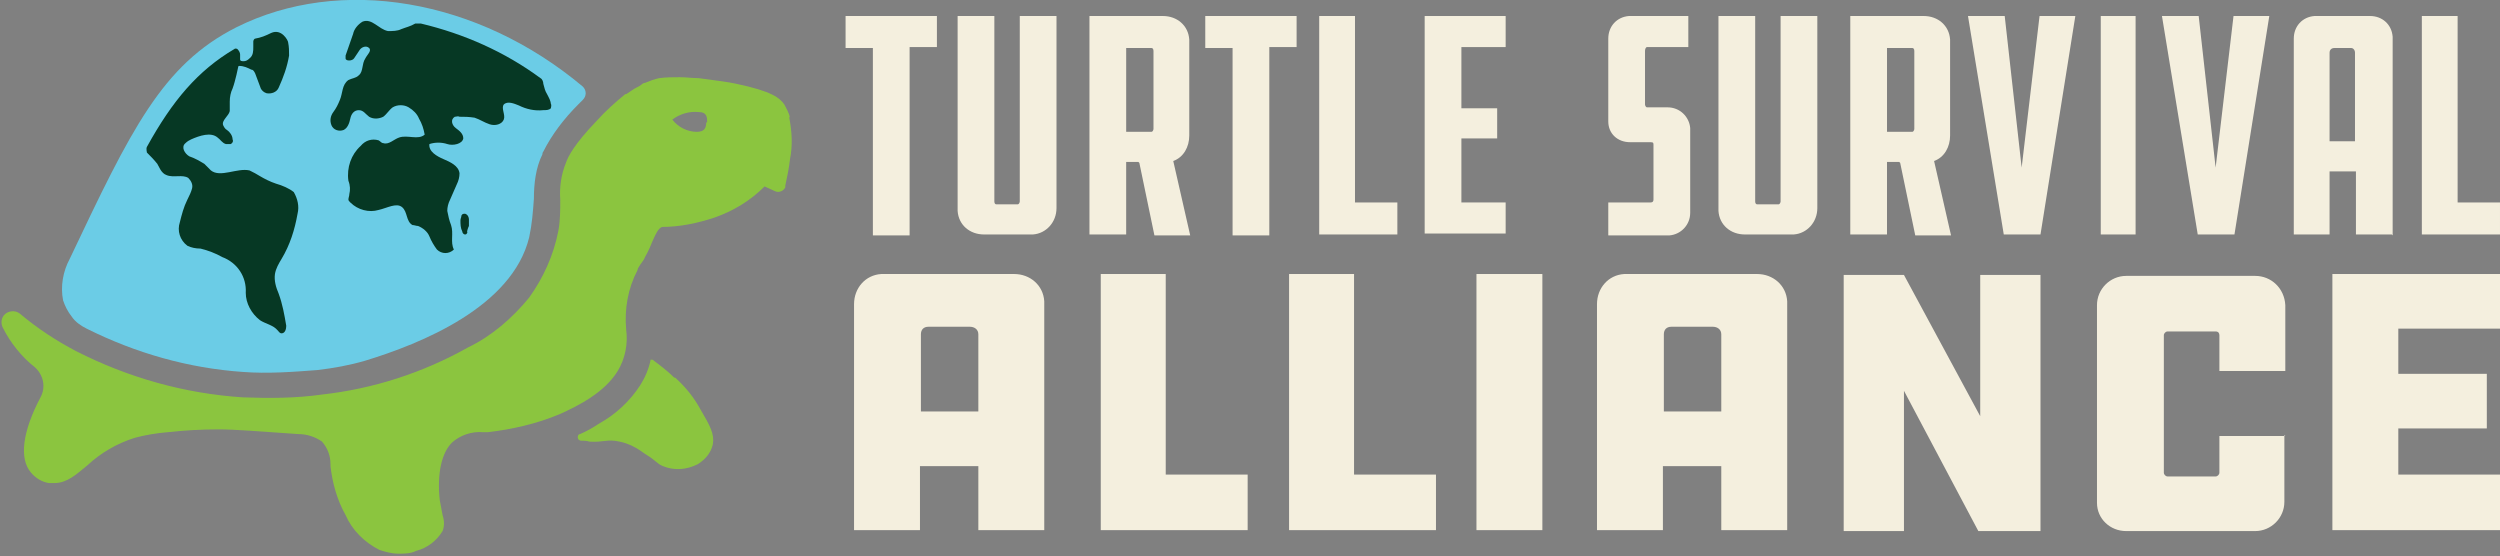
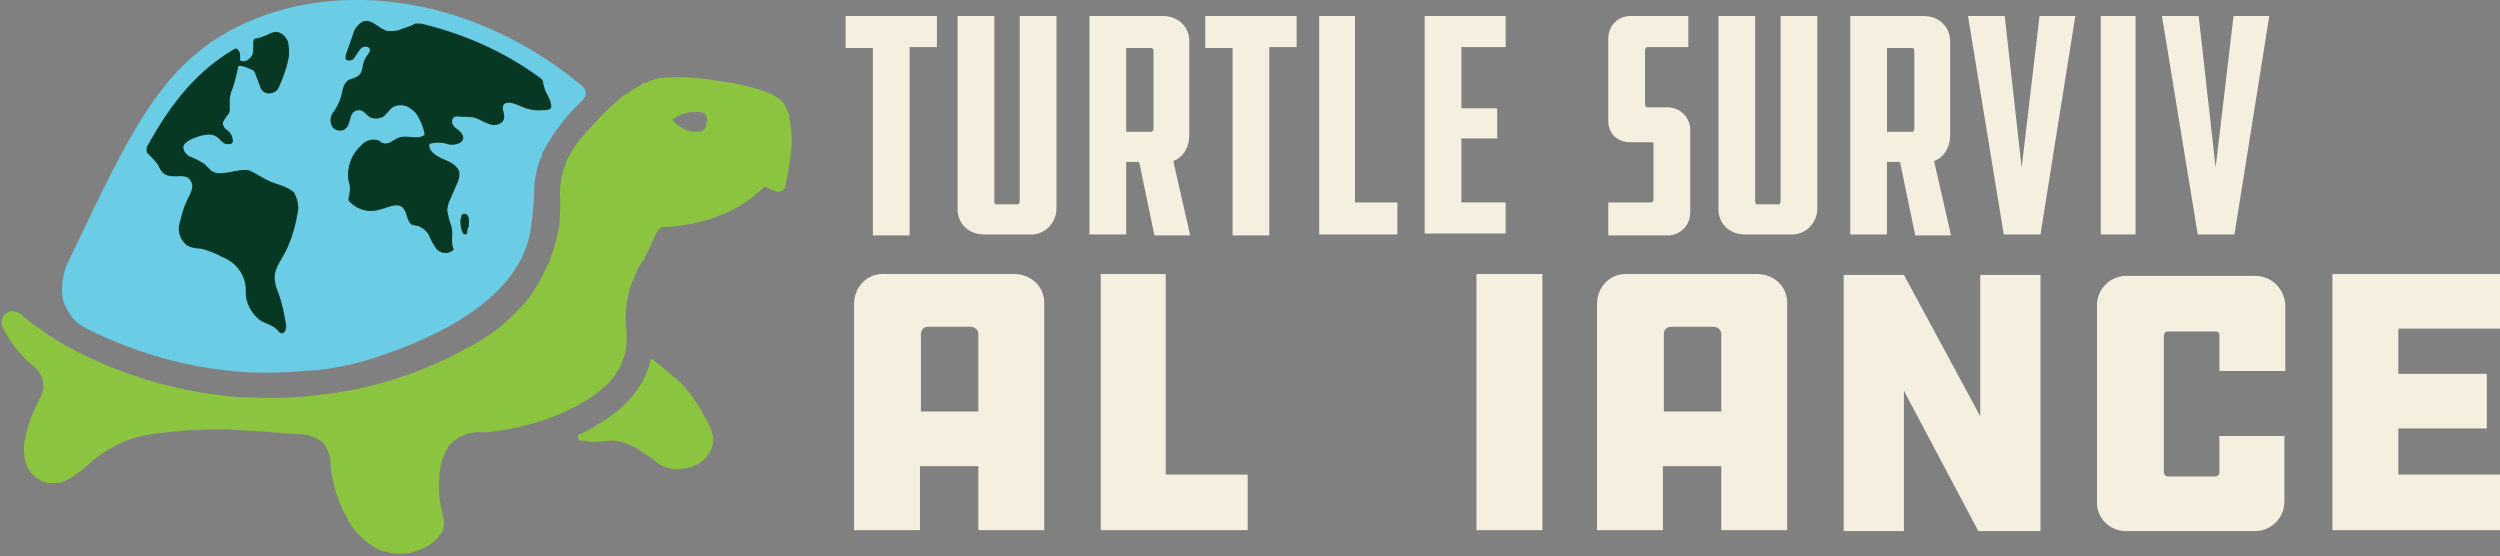
<svg xmlns="http://www.w3.org/2000/svg" id="Layer_1" viewBox="0 0 265.5 59.1">
  <rect x="0" y="0" width="265.5" height="59.1" fill="#808080" stroke="none" />
  <path id="Path_621" d="M96.6,5.1v19.9h-3.9V5.1h-2.9V1.7h9.7v3.3h-2.9Z" style="fill:#f4efde;" />
  <path id="Path_622" d="M105.6,1.7v19.7c0,.2.1.3.2.3h2.3c.1,0,.2-.2.2-.3V1.7h3.9v20.4c0,1.5-1.1,2.7-2.5,2.8-.1,0-.2,0-.3,0h-4.9c-1.5,0-2.7-1-2.8-2.5,0-.1,0-.2,0-.3V1.7h3.9Z" style="fill:#f4efde;" />
  <path id="Path_623" d="M120.9,17.2h-1.3v7.7h-3.9V1.7h7.8c1.5,0,2.7,1,2.8,2.5,0,.1,0,.3,0,.4v9.8c0,1.2-.6,2.3-1.7,2.7l1.8,7.9h-3.8l-1.6-7.7ZM122.5,5.4c0-.2-.1-.3-.2-.3h-2.7v8.9h2.7c.1,0,.2-.2.2-.3V5.4Z" style="fill:#f4efde;" />
  <path id="Path_624" d="M134.8,5.1v19.9h-3.9V5.1h-2.9V1.7h9.7v3.3h-2.9Z" style="fill:#f4efde;" />
  <path id="Path_625" d="M140,1.7h3.9v19.8h4.5v3.4h-8.3V1.7Z" style="fill:#f4efde;" />
  <path id="Path_626" d="M151.3,1.7h8.6v3.3h-4.7v6.5h3.8v3.2h-3.8v6.8h4.7v3.3h-8.6V1.7Z" style="fill:#f4efde;" />
  <path id="Path_627" d="M170.8,21.5h4.5c.2,0,.3-.1.3-.3v-5.8c0-.2,0-.3-.3-.3h-2.2c-1.3,0-2.3-.9-2.3-2.2,0,0,0-.1,0-.2V4.1c0-1.3.9-2.3,2.2-2.4,0,0,.1,0,.2,0h6.1v3.3h-4.4c-.1,0-.2.2-.2.4v5.7c0,.1.1.3.2.3h2.2c1.3,0,2.3,1,2.4,2.2,0,0,0,.1,0,.2v8.8c0,1.3-1,2.3-2.2,2.4,0,0-.1,0-.2,0h-6.3v-3.5Z" style="fill:#f4efde;" />
  <path id="Path_628" d="M186.4,1.7v19.7c0,.2.1.3.2.3h2.3c.1,0,.2-.2.2-.3V1.7h3.9v20.4c0,1.5-1.1,2.7-2.5,2.8-.1,0-.2,0-.3,0h-4.9c-1.5,0-2.7-1-2.8-2.5,0-.1,0-.2,0-.3V1.7h3.9Z" style="fill:#f4efde;" />
  <path id="Path_629" d="M201.7,17.2h-1.3v7.7h-3.9V1.7h7.8c1.5,0,2.7,1,2.8,2.5,0,.1,0,.3,0,.4v9.8c0,1.2-.6,2.3-1.7,2.7l1.8,7.9h-3.8l-1.6-7.7ZM203.3,5.4c0-.2-.1-.3-.2-.3h-2.7v8.9h2.7c.1,0,.2-.2.2-.3V5.4Z" style="fill:#f4efde;" />
  <path id="Path_630" d="M212.8,24.9l-3.8-23.2h3.9l1.8,16.1,1.9-16.1h3.8l-3.7,23.2h-3.9Z" style="fill:#f4efde;" />
  <path id="Path_631" d="M226.8,24.9h-3.7V1.7h3.7v23.2Z" style="fill:#f4efde;" />
  <path id="Path_632" d="M233.4,24.9l-3.8-23.2h3.9l1.8,16.1,1.9-16.1h3.8l-3.7,23.2h-3.9Z" style="fill:#f4efde;" />
-   <path id="Path_633" d="M254,24.9h-3.8v-6.7h-2.8v6.7h-3.8V4.1c0-1.3.9-2.3,2.2-2.4,0,0,.1,0,.2,0h5.7c1.3,0,2.3.9,2.4,2.2,0,0,0,.1,0,.2v20.9ZM250.1,15V5.6c0-.3-.2-.5-.4-.5,0,0,0,0,0,0h-1.8c-.3,0-.5.2-.5.5,0,0,0,0,0,0v9.4h2.8Z" style="fill:#f4efde;" />
-   <path id="Path_634" d="M257.1,1.7h3.9v19.8h4.5v3.4h-8.3V1.7Z" style="fill:#f4efde;" />
  <path id="Path_635" d="M110.9,56.3h-7v-6.8h-6.2v6.8h-7v-24c0-1.7,1.2-3.1,2.9-3.2.1,0,.2,0,.3,0h13.8c1.7,0,3.1,1.2,3.2,2.9,0,.1,0,.2,0,.3v24ZM103.9,43.7v-8.2c0-.5-.4-.8-.9-.8,0,0,0,0,0,0h-4.4c-.5,0-.8.3-.8.8,0,0,0,0,0,0v8.2h6.2Z" style="fill:#f4efde;" />
  <path id="Path_636" d="M116.8,29.1h7v21.3h8.7v5.9h-15.6v-27.2Z" style="fill:#f4efde;" />
-   <path id="Path_637" d="M136.8,29.1h7v21.3h8.7v5.9h-15.6v-27.2Z" style="fill:#f4efde;" />
  <path id="Path_638" d="M163.8,56.3h-7v-27.2h7v27.2Z" style="fill:#f4efde;" />
  <path id="Path_639" d="M189.8,56.3h-7v-6.8h-6.2v6.8h-7v-24c0-1.7,1.2-3.1,2.9-3.2.1,0,.2,0,.3,0h13.8c1.7,0,3.1,1.2,3.2,2.9,0,.1,0,.2,0,.3v24ZM182.8,43.7v-8.2c0-.5-.4-.8-.9-.8,0,0,0,0,0,0h-4.4c-.5,0-.8.3-.8.8,0,0,0,0,0,0v8.2h6.2Z" style="fill:#f4efde;" />
  <path id="Path_640" d="M202.2,41.4v15h-6.4v-27.2h6.4l8.1,15v-15h6.4v27.2h-6.6l-7.9-14.9Z" style="fill:#f4efde;" />
-   <path id="Path_641" d="M242.6,46.2v7.1c0,1.7-1.4,3.1-3.1,3.1,0,0,0,0,0,0h-13.7c-1.7,0-3.1-1.3-3.1-3,0,0,0,0,0,0v-21c0-1.7,1.4-3.1,3.1-3.1h13.7c1.7,0,3.1,1.3,3.2,3.1v7h-7v-3.8c0-.2-.1-.4-.4-.4h-5.1c-.2,0-.4.2-.4.4v14.6c0,.2.2.4.4.4,0,0,0,0,0,0h5.1c.2,0,.4-.2.4-.4v-3.9h7Z" style="fill:#f4efde;" />
+   <path id="Path_641" d="M242.6,46.2v7.1c0,1.7-1.4,3.1-3.1,3.1,0,0,0,0,0,0h-13.7c-1.7,0-3.1-1.3-3.1-3,0,0,0,0,0,0v-21c0-1.7,1.4-3.1,3.1-3.1h13.7c1.7,0,3.1,1.3,3.2,3.1v7h-7v-3.8c0-.2-.1-.4-.4-.4h-5.1c-.2,0-.4.2-.4.4v14.6c0,.2.2.4.4.4,0,0,0,0,0,0h5.1c.2,0,.4-.2.4-.4v-3.9h7" style="fill:#f4efde;" />
  <path id="Path_642" d="M247.7,29.1h17.8v5.8h-10.8v4.8h9.4v5.8h-9.4v4.9h10.8v5.9h-17.8v-27.2Z" style="fill:#f4efde;" />
  <path id="Path_643" d="M7.6,33.6c.4.6,1,1,1.6,1.3h0c5.2,2.6,10.8,4.2,16.6,4.6,2.6.2,5.3,0,7.9-.2,1.7-.2,3.4-.5,5.1-1,5.9-1.8,15.6-5.7,17.4-13.1.3-1.4.4-2.7.5-4.1,0,0,0,0,0,0,0-1.6.2-3.3.9-4.7,0,0,0-.2.1-.3.9-1.8,2.2-3.5,3.7-5l.5-.5c.4-.4.4-1,0-1.4,0,0,0,0,0,0C50.7-.2,36.1-2.6,25.1,2.9c-7.9,4-11.2,10.9-17.7,24.6-.7,1.3-1,2.9-.7,4.4.2.6.5,1.2.9,1.7Z" style="fill:#6bcce6;" />
  <path id="Path_644" d="M16.6,17.2c.3.5.5,1.2,1.1,1.4.7.3,1.7-.1,2.3.3.3.3.5.7.4,1.1-.1.4-.3.8-.5,1.2-.4.8-.6,1.6-.8,2.4-.3.9,0,1.9.8,2.5.4.2.9.3,1.4.3.8.2,1.6.5,2.3.9,1.6.6,2.6,2.1,2.5,3.8,0,1.1.6,2.2,1.5,2.9.6.4,1.4.5,1.9,1.1.1.1.2.3.4.3.4,0,.5-.5.5-.8-.2-1.2-.4-2.3-.8-3.4-.3-.7-.5-1.4-.4-2.1.1-.6.4-1.1.7-1.6.9-1.5,1.4-3.1,1.7-4.8.2-.8,0-1.6-.4-2.3-.5-.4-1.2-.7-1.9-.9-.6-.2-1.2-.5-1.7-.8-.3-.2-.7-.4-1.1-.6-1.3-.3-3.1.8-4.1,0-.2-.2-.5-.5-.7-.7-.5-.3-1-.6-1.6-.8-.5-.3-.9-1-.4-1.4.2-.2.4-.3.6-.4.9-.4,2.1-.8,2.8-.2.3.2.5.6.9.7.2,0,.4,0,.5,0,.2-.1.3-.3.2-.5,0-.4-.3-.8-.6-1-.2-.1-.3-.3-.4-.5-.2-.5.6-1,.7-1.5,0-.3,0-.7,0-1,0-.5.1-1,.3-1.4.3-.8.6-2.3.6-2.3,0,0,0-.1.1-.1.5,0,.9.2,1.3.4.2,0,.3.2.4.4l.6,1.6c.1.2.3.4.6.5.5.1,1.1-.1,1.3-.6.5-1.1.9-2.2,1.1-3.4,0-.5,0-.9-.1-1.4,0-.2-.7-1.5-1.8-1-.6.3-1.1.5-1.7.6-.1,0-.2.2-.2.3v.6c0,.4,0,.9-.4,1.2-.2.2-.4.3-.6.3-.2,0-.4,0-.4-.2,0,0,0,0,0-.1,0-.1,0-.3,0-.4,0-.2-.1-.4-.3-.6,0,0-.2-.1-.3,0-3.9,2.3-6.6,5.5-9.3,10.4-.1.2,0,.5,0,.6.4.4.8.8,1.1,1.2Z" style="fill:#063824;" />
  <path id="Path_645" d="M49.6,24.7c0-.2.1-.5.2-.7,0-.2,0-.4,0-.7,0-.2-.1-.5-.4-.6-.2,0-.3,0-.4.2,0,.2-.1.3-.1.5,0,.4,0,.8.2,1.2,0,.1.1.3.3.3s.2-.2.3-.3Z" style="fill:#063824;" />
  <path id="Path_646" d="M83.9,12.5c-.1-.5-.4-1-.6-1.4-.5-.7-1.3-1.4-5.1-2.2-.9-.2-1.8-.3-4-.6-.7,0-1.3-.1-2-.1-.7,0-1.5,0-2.2.1-.5.1-1,.3-1.5.5,0,0-.2,0-.4.2s-.6.3-1,.6l-.6.4h-.1c-1.1.9-2.1,1.8-3,2.8-2.5,2.6-3.1,3.9-3.3,4.5-.5,1.2-.7,2.6-.6,3.9,0,1.1,0,2.2-.2,3.3-.5,2.6-1.6,5-3.1,7.1-1.8,2.2-4,4.1-6.5,5.3-4.8,2.7-10.1,4.4-15.5,5-2.8.4-5.6.4-8.4.3-6.2-.4-12.2-2.1-17.7-4.9-2.1-1.1-4.1-2.4-6-4-.5-.4-1.3-.3-1.7.2-.3.4-.3.9-.1,1.3.8,1.6,2,3.1,3.4,4.2.9.8,1.2,2.1.6,3.2-1.9,3.6-2.3,6.5-1,8,.5.6,1.2,1,1.9,1.1.2,0,.4,0,.6,0,1.3,0,2.3-.9,3.5-1.9,1.4-1.3,3.1-2.3,5-2.9,1.1-.3,2.3-.5,3.5-.6h0c1.8-.2,3.6-.3,5.4-.3,1.8,0,4.1.2,8.5.5.9,0,1.8.3,2.5.8.6.7.9,1.5.9,2.4,0,0,0,.1,0,.2.2,1.8.7,3.6,1.6,5.2.7,1.6,2,2.9,3.6,3.7.6.2,1.3.4,2,.4.7,0,1.3,0,1.9-.3,1.2-.3,2.2-1.1,2.8-2.1.2-.5.2-1.1,0-1.7-.1-.5-.2-1.1-.3-1.6-.3-2.8.2-5,1.3-6.1.9-.8,2.1-1.2,3.3-1.1.2,0,.3,0,.5,0,2.6-.3,5.2-.9,7.6-1.9,2-.9,4.8-2.3,6.2-4.6.8-1.3,1.1-2.9.9-4.4-.2-2.2.2-4.4,1.2-6.3,0-.2.2-.4.3-.6.2-.3.4-.5.5-.8.4-.7.6-1.2.8-1.7.4-.9.6-1.3,1-1.5h0c1.9,0,3.8-.4,5.6-1,2-.7,3.8-1.8,5.3-3.3l1.1.5c.4.2.9,0,1.1-.4,0,0,0-.1,0-.2.2-.9.4-1.9.5-2.8.3-1.5.2-3-.1-4.5ZM75,13c0,.6-.2,1-1,1-1,0-2-.5-2.6-1.3.8-.6,1.8-.9,2.8-.8.9,0,.9.6.9,1.1h0Z" style="fill:#8bc53f;" />
  <path id="Path_647" d="M71.6,40.1c-.7-.7-1.5-1.3-2.3-1.9h0c0,0-.2,0-.2,0,0,0,0,0,0,0-.2,1-.6,1.9-1.1,2.7-1.1,1.7-2.6,3.1-4.4,4.1-.6.4-1.3.8-2,1.1-.2,0-.3.3-.2.5,0,.1.2.2.3.2.3,0,.6,0,.9.1,1.5.1,1.9-.3,3.2,0,1,.2,1.9.7,2.7,1.3,1.3.8,1.2,1,1.9,1.3,1.2.5,2.5.4,3.7-.2.8-.5,1.4-1.2,1.6-2.1.2-1.1-.3-2-1.3-3.7-.7-1.3-1.6-2.4-2.7-3.4Z" style="fill:#8bc53f;" />
  <path id="Path_648" d="M58.5,11.1c0-.4-.2-.7-.4-1.1-.2-.3-.3-.7-.4-1.1,0-.2-.1-.5-.3-.6-3.8-2.8-8.1-4.7-12.7-5.8-.2,0-.4,0-.6,0-.5.3-1,.4-1.5.6-.4.2-.9.2-1.4.2-1-.2-1.7-1.4-2.7-1-.5.3-.9.8-1,1.3-.3.8-.5,1.5-.8,2.3,0,.1,0,.2,0,.3,0,.3.7.3.9,0,.2-.3.4-.6.6-.9.2-.3.7-.5,1-.2.3.3-.2.7-.4,1.1-.4.6-.2,1.4-.7,1.8-.3.3-.7.3-1.1.5-.7.5-.6,1.4-.9,2.1-.2.5-.4.9-.7,1.3-.3.4-.4.9-.2,1.4.2.5.8.7,1.3.5h0c.4-.2.6-.7.7-1.2s.4-.9.9-.9c.5,0,.7.4,1.1.7.5.3,1.1.2,1.5,0,.4-.3.6-.7,1-1,.5-.3,1.2-.3,1.7,0,.5.3.9.7,1.1,1.2.3.5.5,1.1.6,1.7,0,0,0,0,0,0-.7.6-1.8,0-2.7.3-.6.2-1.1.8-1.7.6-.2,0-.3-.2-.5-.3-.7-.2-1.4,0-1.9.6-1,.9-1.5,2.3-1.3,3.7.2.5.2,1,.1,1.4,0,.2-.1.4-.1.6,0,.1.1.2.2.3.8.8,2,1.1,3,.8.9-.2,1.9-.8,2.5-.3.6.5.4,1.5,1.1,1.9.2,0,.4.1.6.1.5.2,1,.6,1.2,1.1.2.5.5,1,.8,1.4.5.5,1.3.5,1.8,0,0,0,0,0,0,0h0s0,0,0,0h0c-.4-.8,0-1.7-.3-2.6-.2-.5-.3-1-.4-1.5,0-.4.1-.8.3-1.2.2-.5.5-1.1.7-1.6.2-.4.3-.8.3-1.2-.1-.8-1-1.2-1.7-1.5s-1.6-.8-1.5-1.6c0,0,0,0,0,0,.6-.2,1.3-.2,1.9,0,.6.2,1.6,0,1.7-.6,0-.5-.4-.8-.8-1.1s-.6-.9-.1-1.2c.2,0,.3-.1.5,0,.5,0,1,0,1.6.1.6.2,1,.5,1.6.7s1.3,0,1.5-.5-.3-1.2,0-1.6c.4-.4,1.1-.1,1.6.1.8.4,1.7.6,2.6.5.3,0,.6,0,.8-.2,0-.1.1-.3,0-.5Z" style="fill:#063824;" />
</svg>